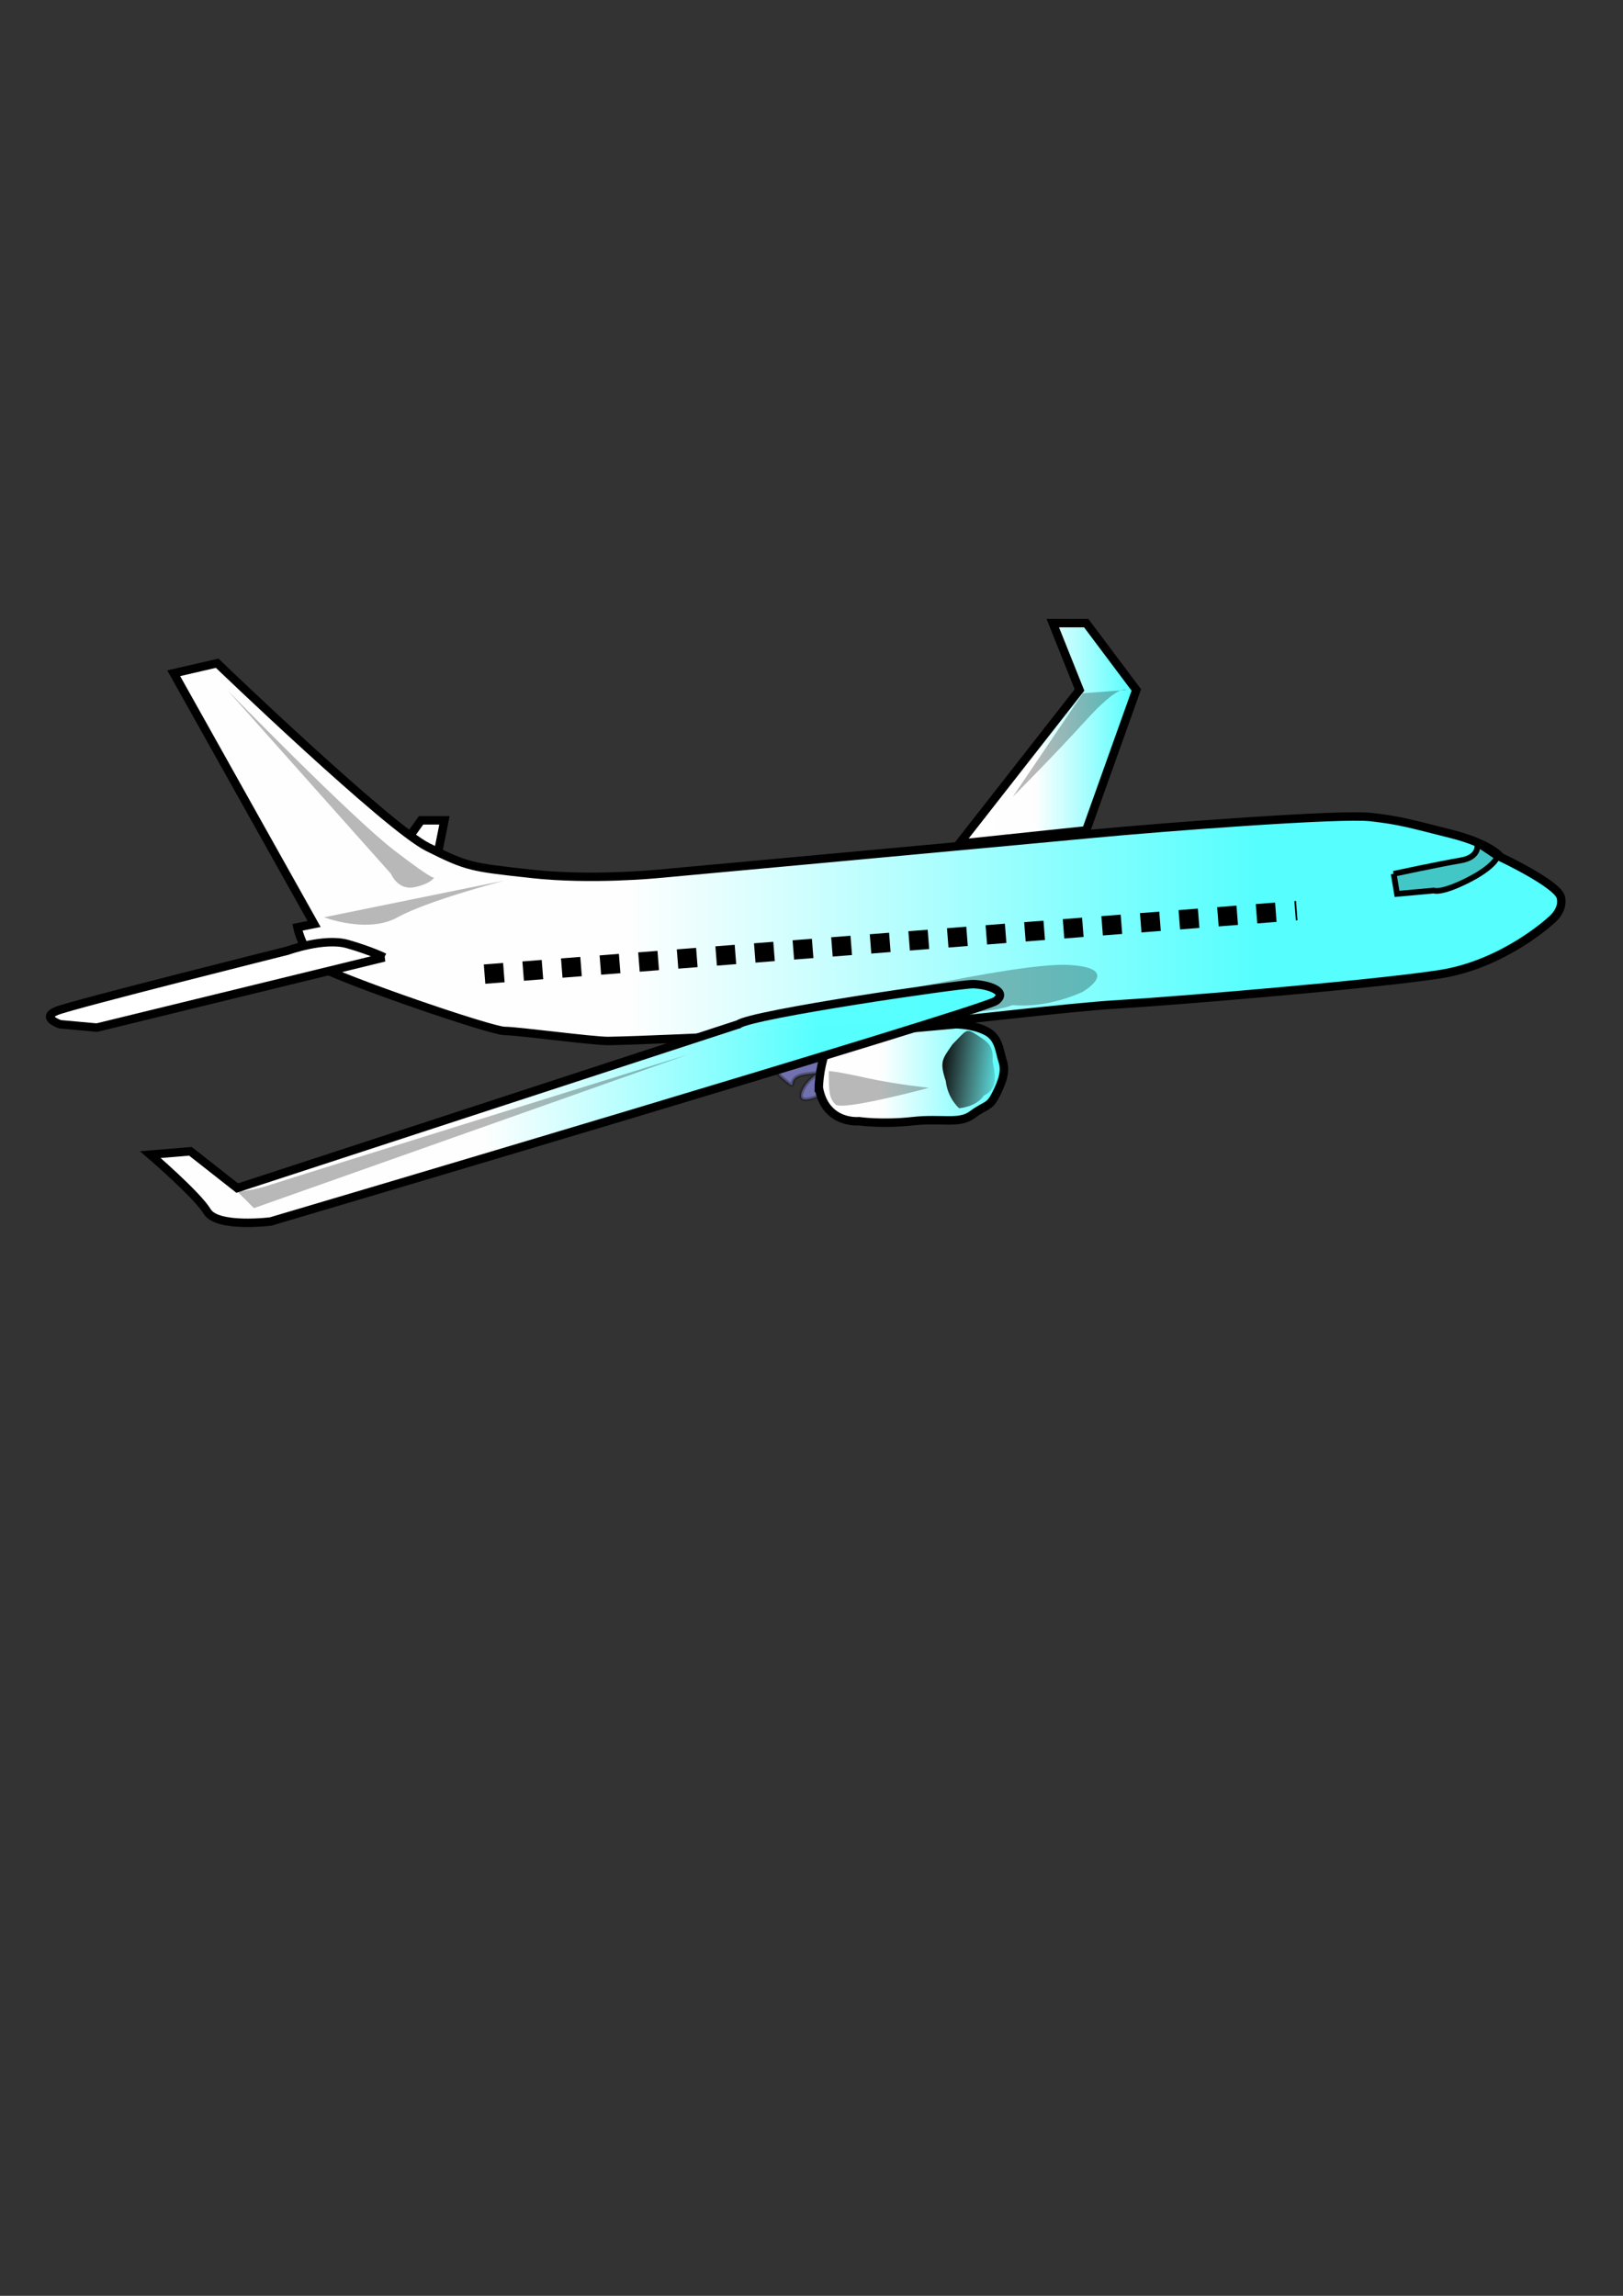
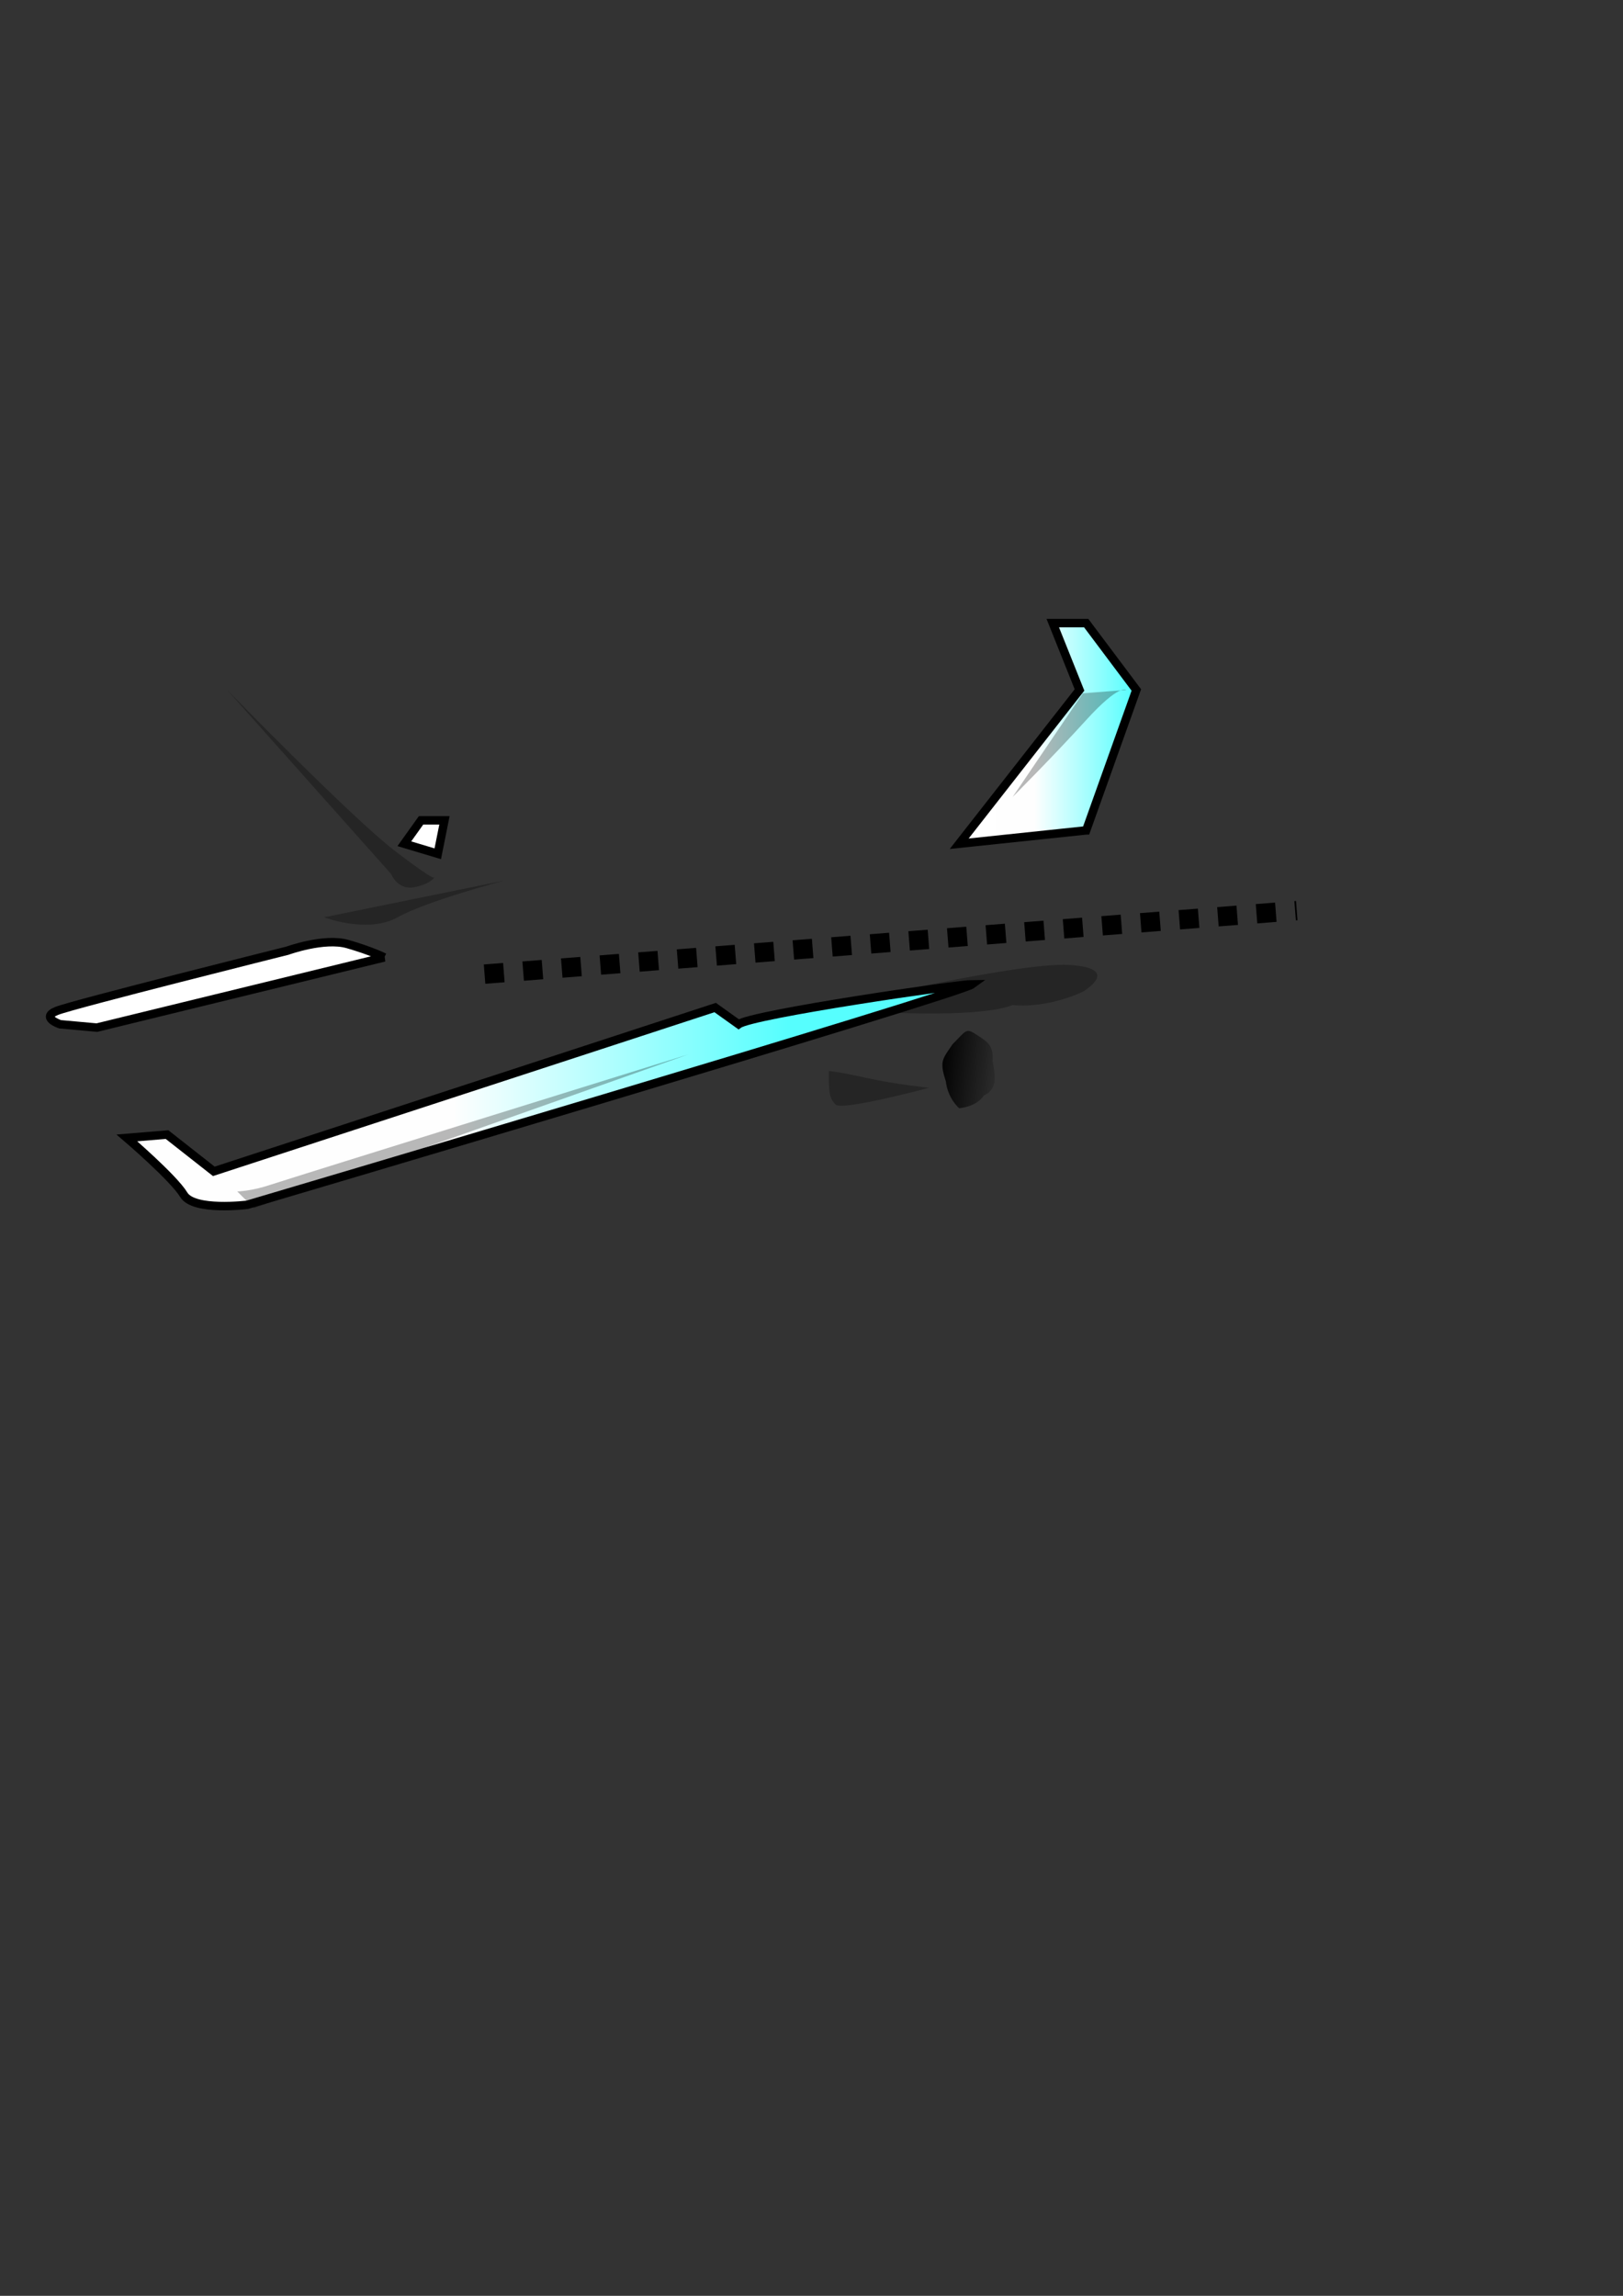
<svg xmlns="http://www.w3.org/2000/svg" xmlns:xlink="http://www.w3.org/1999/xlink" width="744.094" height="1052.362">
  <rect width="100%" height="100%" fill="#333333" stroke="none" />
  <title>airplane</title>
  <defs>
    <linearGradient id="linearGradient2187">
      <stop stop-color="#000000" offset="0" id="stop2189" />
      <stop stop-color="#000000" stop-opacity="0" offset="1" id="stop2191" />
    </linearGradient>
    <linearGradient y2="0.639" y1="0.454" xlink:href="#linearGradient2187" x2="1.148" x1="-0.018" id="linearGradient2451" />
    <linearGradient y2="0" x2="1" y1="0" x1="0" id="svg_6">
      <stop offset="0.328" stop-opacity="0.996" stop-color="#ffffff" />
      <stop offset="1" stop-opacity="0.996" stop-color="#56ffff" />
    </linearGradient>
    <linearGradient y2="0" x2="1" y1="0" x1="0" id="svg_11">
      <stop offset="0.051" stop-opacity="0.996" stop-color="#ffffff" />
      <stop offset="0.387" stop-opacity="0.996" stop-color="#ffffff" />
      <stop offset="0.781" stop-opacity="0.996" stop-color="#56ffff" />
      <stop offset="0.961" stop-opacity="0.996" stop-color="#56ffff" />
    </linearGradient>
    <linearGradient y2="0" x2="1" y1="0" x1="0" id="svg_12">
      <stop offset="0" stop-opacity="0.996" stop-color="#ffffff" />
      <stop offset="0" stop-opacity="0.996" stop-color="#ffffff" />
      <stop offset="0.324" stop-opacity="0.996" stop-color="#ffffff" />
      <stop offset="0.785" stop-opacity="0.996" stop-color="#56ffff" />
      <stop offset="0.949" stop-opacity="0.996" stop-color="#56ffff" />
    </linearGradient>
    <linearGradient y2="0" x2="1" y1="0" x1="0" id="svg_13">
      <stop offset="0" stop-color="#ffffff" />
      <stop offset="0.426" stop-opacity="0.996" stop-color="#ffffff" />
      <stop offset="0.984" stop-opacity="0.996" stop-color="#56ffff" />
      <stop offset="1" stop-opacity="0.996" stop-color="#56ffff" />
    </linearGradient>
  </defs>
  <g>
    <title>Layer 1</title>
    <path fill="#ffffff" fill-rule="evenodd" stroke="#000000" stroke-width="3.875" stroke-miterlimit="4" id="path1366" d="m200.702,391.354l3.065,-15.324l-10.727,0l-7.662,10.727l15.324,4.597z" />
-     <path fill="#7171af" fill-rule="evenodd" stroke="#000000" stroke-width="1.734px" stroke-opacity="0.276" id="path1370" d="m376.926,501.685c0,0 -12.259,6.13 -9.194,-1.532c3.065,-7.662 12.259,-9.194 1.532,-7.662c-10.727,1.532 -1.532,9.194 -10.727,1.532c-9.194,-7.662 7.662,-12.259 7.662,-12.259l21.453,-1.532l-10.727,21.453z" />
-     <path fill="url(#svg_6)" fill-rule="evenodd" stroke="#000000" stroke-width="3.875" stroke-miterlimit="4" id="path1368" d="m375.394,498.621c3.065,16.856 18.389,15.324 18.389,15.324c0,0 10.727,1.532 24.518,0c13.791,-1.532 21.453,1.532 27.583,-3.065c6.13,-4.597 7.662,-3.065 10.727,-9.194c3.065,-6.13 4.597,-10.727 3.065,-15.324c-1.532,-4.597 -1.532,-10.727 -7.662,-13.791c-6.13,-3.065 -13.791,-3.065 -13.791,-3.065l-50.569,4.597c0,0 -6.13,-1.532 -9.194,7.662c-3.065,9.194 -3.065,16.856 -3.065,16.856z" />
-     <path fill="url(#svg_12)" fill-rule="evenodd" stroke="#000000" stroke-width="3.875" stroke-miterlimit="4" id="path1358" d="m144.004,441.923c13.791,7.662 81.216,30.648 87.346,30.648c6.13,0 39.842,4.597 47.504,4.597c7.662,0 85.813,-3.065 124.123,-6.13c38.31,-3.065 84.281,-9.194 110.331,-10.727c26.05,-1.532 117.993,-9.194 147.109,-13.791c29.115,-4.597 50.569,-24.518 50.569,-24.518c0,0 6.13,-4.597 4.597,-10.727c-1.532,-6.13 -27.583,-18.389 -27.583,-18.389c0,0 -4.597,-6.13 -22.986,-10.727c-18.389,-4.597 -22.986,-6.13 -36.777,-7.662c-13.791,-1.532 -95.008,4.597 -127.188,7.662c-32.18,3.065 -199.209,18.389 -199.209,18.389c0,0 -30.648,3.065 -58.23,0c-27.583,-3.065 -29.115,-3.065 -47.504,-12.259c-18.389,-9.194 -96.54,-84.281 -96.54,-84.281l-19.921,4.597l64.36,114.929l-7.662,1.532c0,0 1.532,7.662 7.662,16.856z" />
    <path fill="#000000" fill-opacity="0.276" fill-rule="evenodd" stroke-width="1px" id="path2209" d="m376.926,462.247c0,0 88.878,-21.453 113.396,-19.921c24.518,1.532 6.13,12.259 6.13,12.259c0,0 -15.324,7.662 -32.18,6.13c-19.921,7.662 -87.346,1.532 -87.346,1.532z" />
-     <path fill="url(#svg_11)" fill-rule="evenodd" stroke="#000000" stroke-width="3.875" stroke-miterlimit="4" id="path1360" d="m338.616,469.505c6.13,-4.597 101.137,-18.389 107.267,-18.389c6.13,0 16.856,3.065 10.727,7.662c-6.13,4.597 -332.527,101.137 -332.527,101.137c0,0 -24.518,3.065 -29.115,-4.597c-4.597,-7.662 -26.05,-26.05 -26.05,-26.05l18.389,-1.532l21.453,16.856l229.857,-75.087z" />
+     <path fill="url(#svg_11)" fill-rule="evenodd" stroke="#000000" stroke-width="3.875" stroke-miterlimit="4" id="path1360" d="m338.616,469.505c6.13,-4.597 101.137,-18.389 107.267,-18.389c-6.13,4.597 -332.527,101.137 -332.527,101.137c0,0 -24.518,3.065 -29.115,-4.597c-4.597,-7.662 -26.05,-26.05 -26.05,-26.05l18.389,-1.532l21.453,16.856l229.857,-75.087z" />
    <path fill="url(#svg_13)" fill-rule="evenodd" stroke="#000000" stroke-width="3.875" stroke-miterlimit="4" id="path1362" d="m497.984,380.627l22.986,-64.36l-22.986,-30.648l-15.324,0l12.259,30.648l-55.166,70.489l58.23,-6.129z" />
    <path fill="#ffffff" fill-rule="evenodd" stroke="#000000" stroke-width="3.875" stroke-miterlimit="4" id="path1364" d="m176.184,438.858l-131.785,32.18l-16.856,-1.532c0,0 -9.194,-3.065 -1.532,-6.13c7.662,-3.065 105.734,-27.583 105.734,-27.583c0,0 16.856,-6.13 27.583,-3.065c10.727,3.065 16.856,6.13 16.856,6.13z" />
    <path fill="none" fill-opacity="0.75" fill-rule="evenodd" stroke="#000000" stroke-width="8.875" stroke-miterlimit="4" stroke-dasharray="8.875 8.875 " stroke-dashoffset="0" id="path1372" d="m222.156,446.52c0,0 332.527,-26.05 372.368,-29.115" />
-     <path fill="#000000" fill-opacity="0.222" fill-rule="evenodd" stroke="#000000" stroke-width="2.625" stroke-miterlimit="4" id="path1374" d="m638.963,400.548l1.532,9.194l16.856,-1.532c0,0 3.065,1.532 15.324,-4.597c12.259,-6.13 13.791,-10.727 13.791,-10.727l-9.194,-6.13c0,0 1.532,6.13 -7.662,7.662c-9.194,1.532 -30.648,6.13 -30.648,6.13z" />
    <path fill="url(#linearGradient2451)" fill-rule="evenodd" stroke-width="1px" id="path2185" d="m439.754,508.001c0,0 -5.232,-4.334 -6.13,-12.445c-3.065,-9.194 -1.439,-10.185 3.065,-16.856c6.13,-6.13 6.13,-7.662 10.727,-4.597c4.597,3.065 8.297,4.597 7.662,12.259c1.532,7.662 2.074,12.801 -4.055,15.866c-3.421,5.232 -11.268,5.774 -11.268,5.774z" />
    <path fill="#000000" fill-opacity="0.276" fill-rule="evenodd" stroke-width="1px" id="path2199" d="m108.759,546.125l7.662,7.662l199.209,-70.49c0,0 -182.353,56.698 -191.548,59.763c-9.194,3.065 -15.324,3.065 -15.324,3.065z" />
    <path fill="#000000" fill-opacity="0.276" fill-rule="evenodd" stroke-width="1px" id="path2201" d="m496.452,317.8l19.921,-1.532c0,0 -3.065,-3.065 -18.389,13.791c-15.324,16.856 -33.712,35.245 -33.712,35.245l32.18,-47.504z" />
    <path fill="#000000" fill-opacity="0.276" fill-rule="evenodd" stroke-width="1px" id="path2203" d="m148.601,420.469l82.749,-16.856c0,0 -35.245,9.194 -49.036,16.856c-13.791,7.662 -33.712,0 -33.712,0z" />
    <path fill="#000000" fill-opacity="0.276" fill-rule="evenodd" stroke-width="1px" id="path2205" d="m199.17,402.081c0,0 1.532,3.065 -18.389,-12.259c-19.921,-15.324 -76.619,-73.554 -76.619,-73.554l75.087,84.281c0,0 3.065,7.662 10.727,6.13c7.662,-1.532 9.194,-4.597 9.194,-4.597z" />
    <path fill="#000000" fill-opacity="0.276" fill-rule="evenodd" stroke-width="1px" id="path2207" d="m379.991,490.959c0,9.194 0,12.259 3.065,15.324c3.065,3.065 42.907,-7.662 42.907,-7.662c0,0 -15.324,-1.532 -29.115,-4.597c-13.791,-3.065 -16.856,-3.065 -16.856,-3.065z" />
  </g>
</svg>